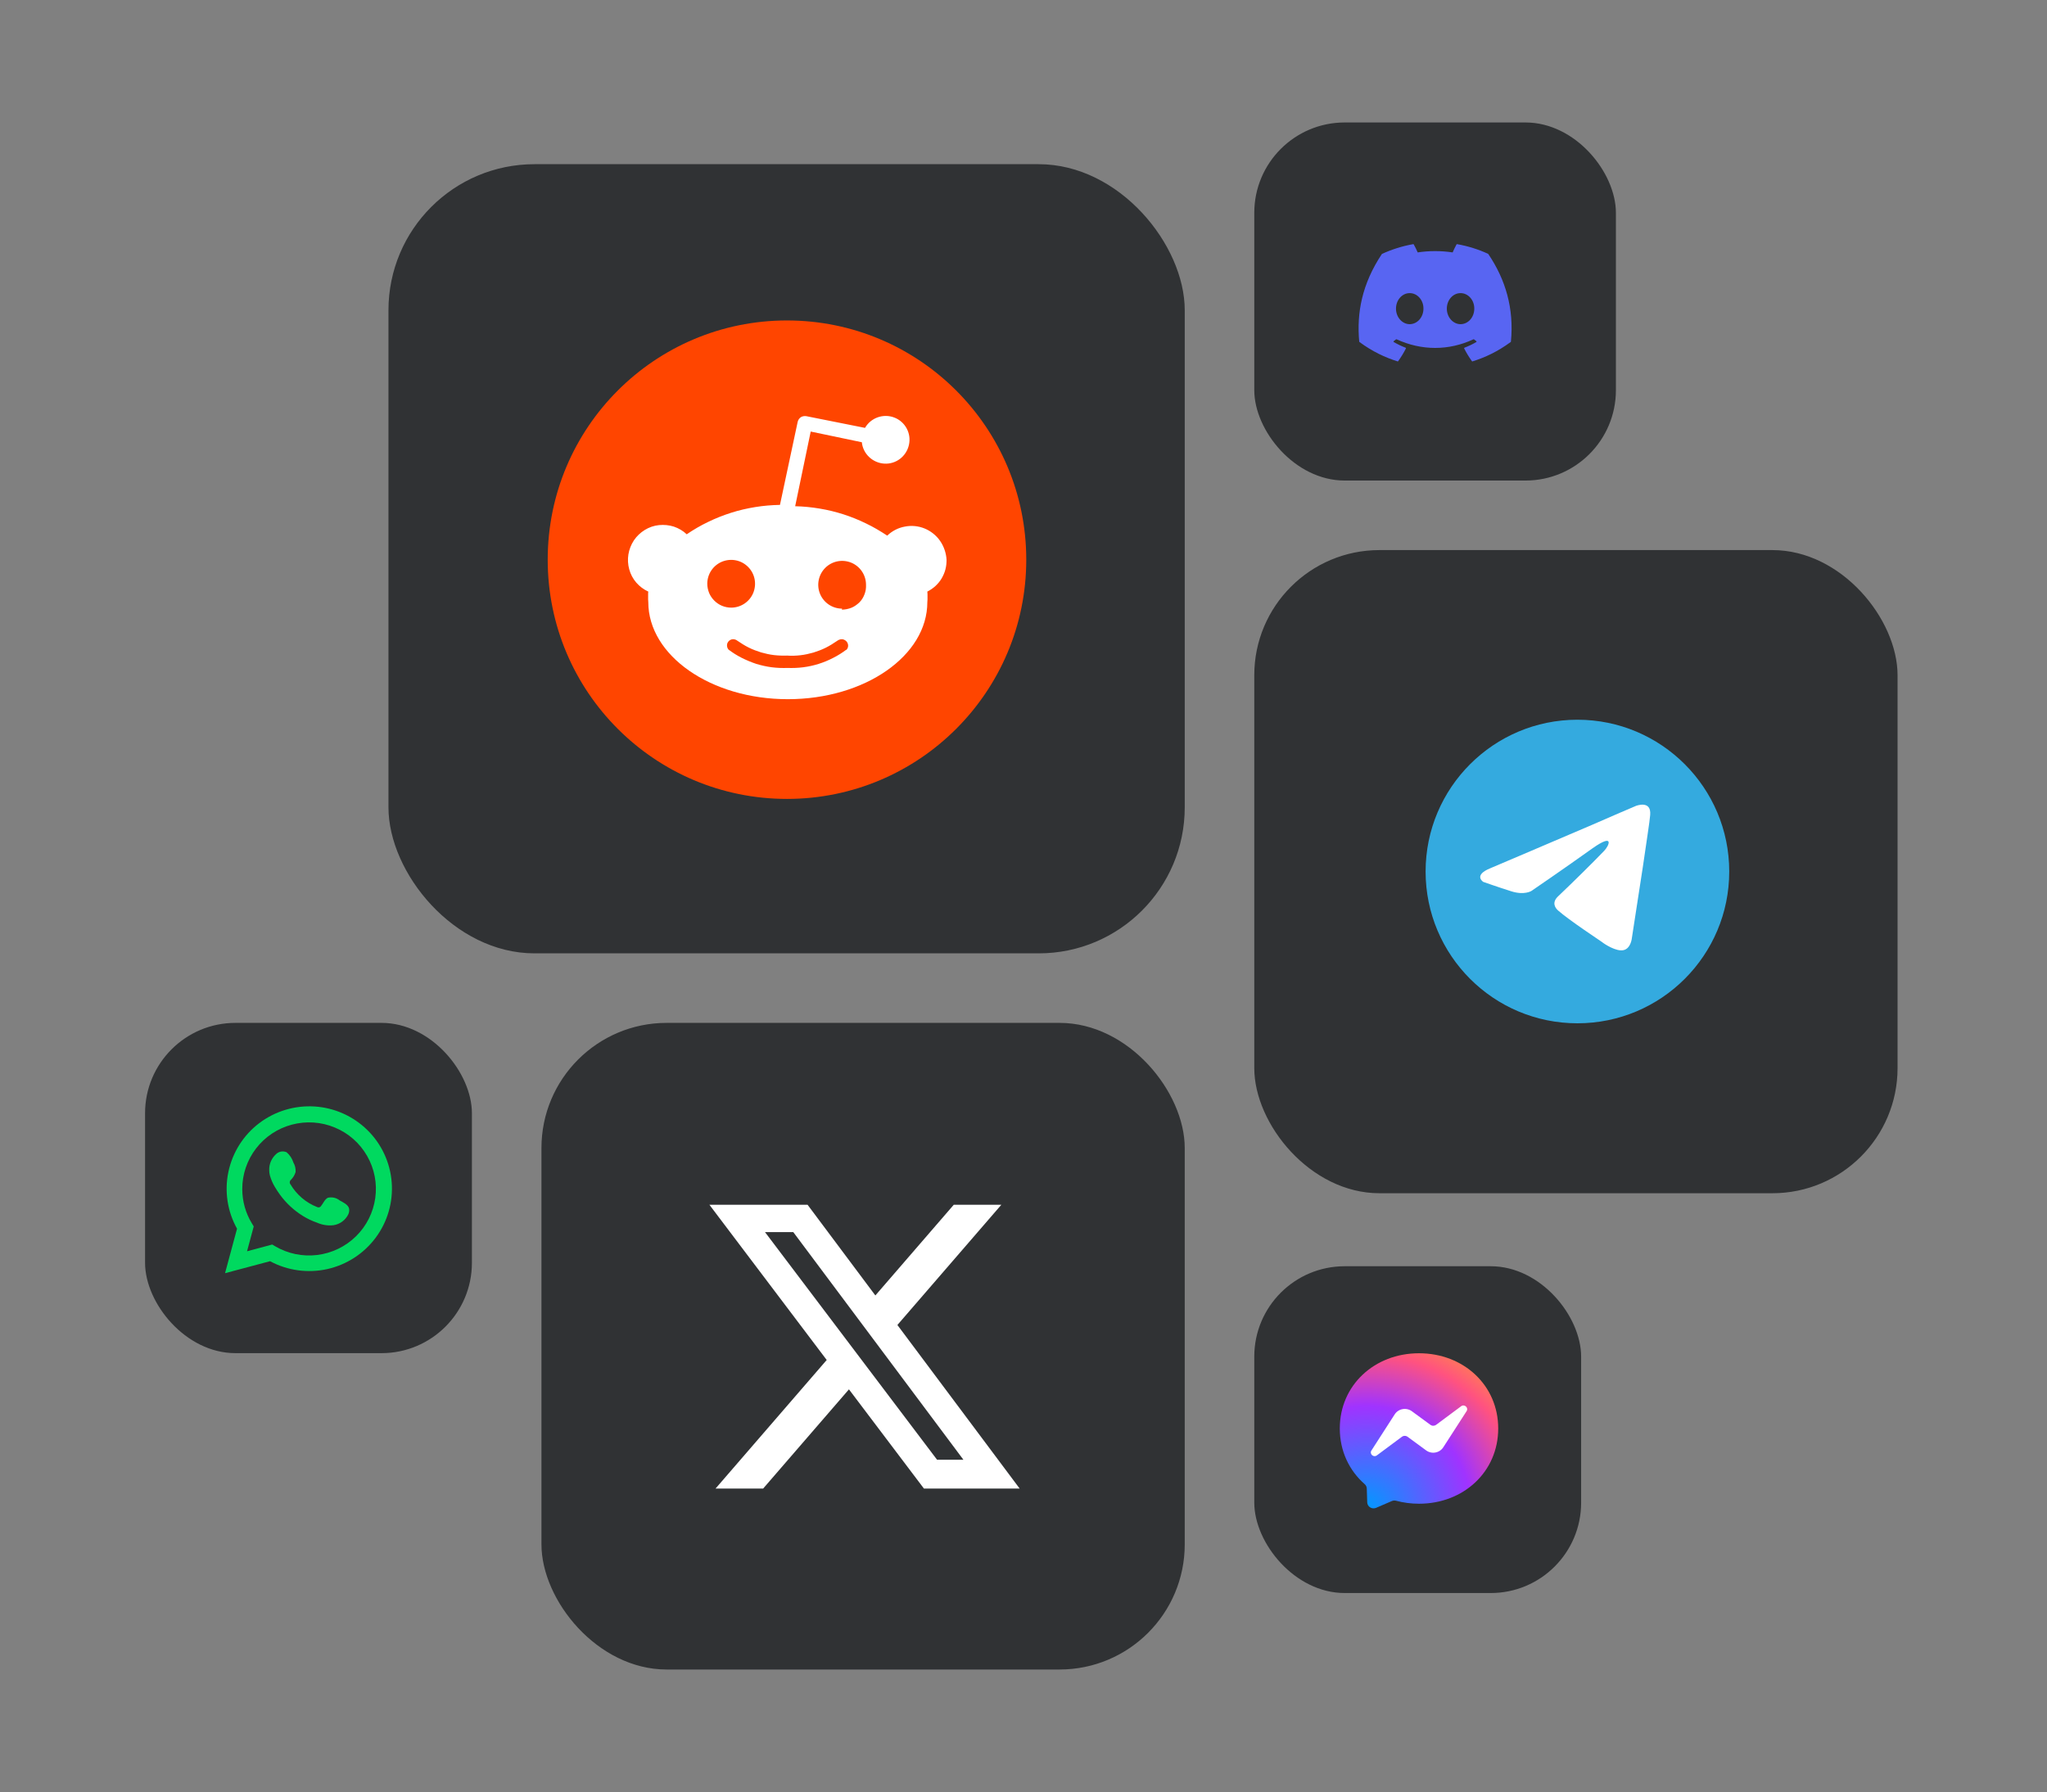
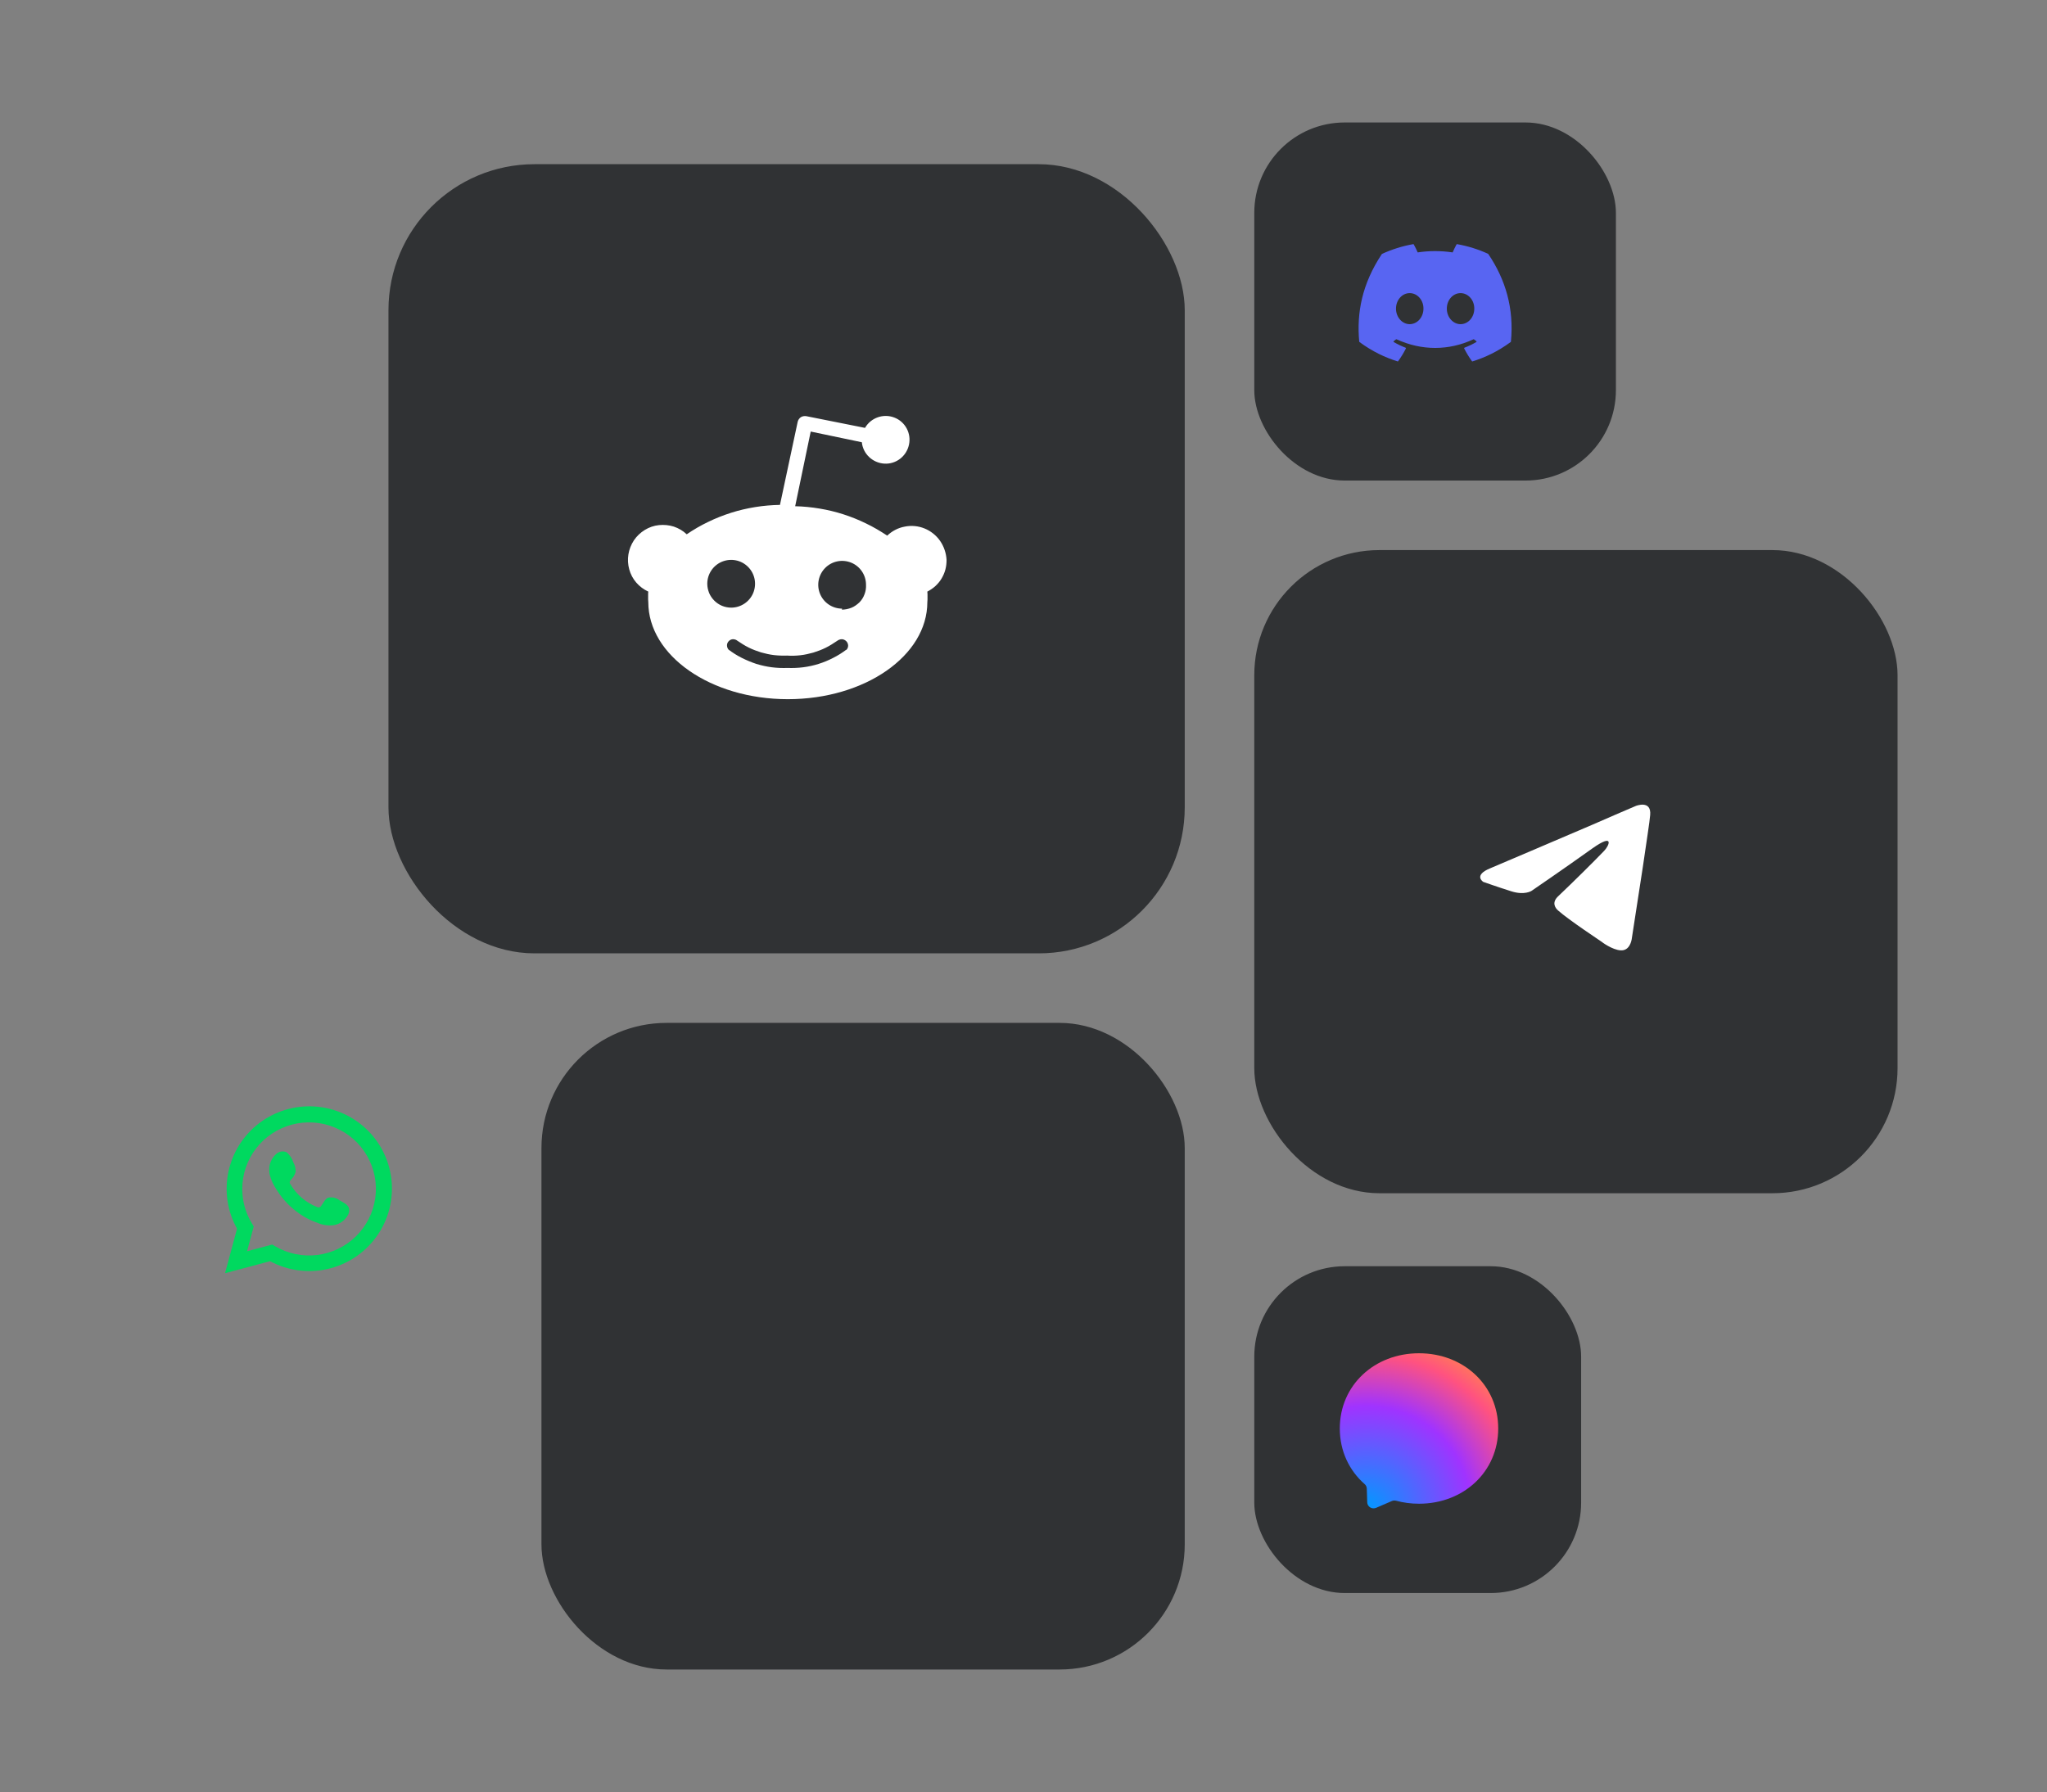
<svg xmlns="http://www.w3.org/2000/svg" width="635" height="556" viewBox="0 0 635 556" fill="none">
  <rect x="0" y="0" width="635" height="556" fill="#808080" stroke="none" />
  <rect x="389.09" y="38" width="112.18" height="111.101" rx="28.045" fill="#303234" />
  <path d="M461.686 78.82C467.045 86.742 469.697 95.692 468.705 105.995C468.705 106.031 468.687 106.085 468.651 106.103C464.591 109.098 460.657 110.921 456.778 112.13C456.742 112.13 456.724 112.13 456.687 112.13C456.651 112.112 456.633 112.094 456.615 112.076C455.713 110.813 454.901 109.495 454.197 108.106C454.161 108.016 454.197 107.926 454.27 107.889C455.569 107.402 456.796 106.807 457.969 106.121C458.059 106.067 458.077 105.923 457.987 105.868C457.734 105.688 457.481 105.49 457.247 105.291C457.211 105.255 457.139 105.255 457.084 105.273C449.416 108.846 441.007 108.846 433.23 105.273C433.176 105.255 433.122 105.255 433.068 105.291C432.833 105.49 432.581 105.688 432.328 105.868C432.238 105.941 432.256 106.067 432.346 106.121C433.537 106.807 434.764 107.402 436.045 107.889C436.135 107.926 436.171 108.016 436.135 108.106C435.432 109.495 434.62 110.813 433.717 112.076C433.681 112.13 433.609 112.148 433.555 112.13C429.694 110.921 425.76 109.098 421.7 106.103C421.664 106.085 421.646 106.031 421.646 105.995C420.816 97.081 422.512 88.077 428.665 78.82C428.683 78.802 428.701 78.784 428.737 78.766C431.769 77.377 435.017 76.348 438.391 75.753C438.445 75.753 438.517 75.771 438.553 75.825C438.968 76.565 439.455 77.521 439.78 78.315C443.353 77.774 446.98 77.774 450.625 78.315C450.949 77.557 451.419 76.583 451.834 75.825C451.852 75.789 451.87 75.771 451.906 75.771C451.942 75.753 451.96 75.753 451.996 75.753C455.388 76.348 458.636 77.377 461.65 78.766C461.65 78.784 461.668 78.802 461.686 78.82ZM441.567 95.764C441.603 93.129 439.69 90.946 437.308 90.946C434.926 90.946 433.05 93.111 433.05 95.764C433.05 98.416 434.98 100.582 437.308 100.582C439.69 100.564 441.567 98.416 441.567 95.764ZM457.337 95.764C457.373 93.129 455.46 90.946 453.079 90.946C450.697 90.946 448.82 93.111 448.82 95.764C448.82 98.416 450.751 100.582 453.079 100.582C455.479 100.564 457.337 98.416 457.337 95.764Z" fill="#5865F2" />
  <rect x="389.09" y="392.877" width="101.393" height="101.393" rx="28.045" fill="#303234" />
  <g clip-path="url(#clip0_476_21363)">
    <path d="M440.189 419.879C426.349 419.879 415.618 429.81 415.618 443.217C415.618 450.23 418.554 456.293 423.333 460.48C423.732 460.829 423.978 461.322 423.99 461.851L424.125 466.134C424.135 466.449 424.224 466.757 424.384 467.03C424.544 467.304 424.77 467.535 425.042 467.703C425.315 467.871 425.625 467.971 425.946 467.994C426.267 468.017 426.589 467.963 426.884 467.836L431.761 465.731C432.173 465.55 432.639 465.52 433.076 465.634C435.318 466.236 437.701 466.561 440.189 466.561C454.029 466.561 464.76 456.63 464.76 443.223C464.76 429.816 454.029 419.879 440.189 419.879Z" fill="url(#paint0_radial_476_21363)" />
-     <path d="M425.434 450.044L432.651 438.832C432.923 438.41 433.281 438.048 433.703 437.768C434.124 437.488 434.601 437.297 435.102 437.207C435.603 437.116 436.118 437.128 436.614 437.243C437.11 437.357 437.576 437.57 437.983 437.87L443.727 442.086C443.983 442.274 444.295 442.376 444.616 442.374C444.936 442.373 445.247 442.27 445.502 442.08L453.254 436.318C454.286 435.548 455.638 436.763 454.95 437.84L447.726 449.046C447.454 449.468 447.096 449.83 446.675 450.11C446.253 450.39 445.776 450.581 445.275 450.671C444.774 450.762 444.26 450.75 443.764 450.635C443.268 450.521 442.801 450.308 442.394 450.008L436.65 445.792C436.394 445.604 436.082 445.503 435.762 445.504C435.441 445.505 435.13 445.608 434.875 445.798L427.123 451.56C426.091 452.33 424.739 451.121 425.434 450.044Z" fill="white" />
  </g>
-   <rect x="45" y="317.371" width="101.393" height="102.472" rx="28.045" fill="#303234" />
  <path d="M69.809 395.034L73.53 381.23C70.529 375.848 69.583 369.583 70.858 363.564C72.132 357.546 75.524 352.184 80.437 348.466C85.35 344.748 91.455 342.92 97.601 343.311C103.768 343.701 109.565 346.31 113.964 350.623C118.363 354.937 121.036 360.709 121.509 366.831C121.981 372.972 120.234 379.053 116.554 384.003C112.875 388.954 107.551 392.405 101.528 393.761C95.505 395.096 89.194 394.233 83.767 391.316L69.809 395.034ZM84.445 386.14L85.309 386.653C89.235 388.974 93.84 389.94 98.382 389.385C102.925 388.831 107.16 386.797 110.408 383.613C113.677 380.409 115.773 376.239 116.41 371.719C117.048 367.2 116.143 362.599 113.882 358.655C111.621 354.691 108.106 351.589 103.871 349.843C99.657 348.076 94.97 347.768 90.55 348.939C86.131 350.11 82.225 352.698 79.43 356.334C76.654 359.949 75.133 364.386 75.154 368.946C75.154 372.726 76.202 376.423 78.176 379.648L78.71 380.532L76.634 388.235L84.445 386.14Z" fill="#00D95F" />
  <path fill-rule="evenodd" clip-rule="evenodd" d="M105.392 372.464C104.878 372.053 104.302 371.766 103.665 371.622C103.028 371.478 102.37 371.478 101.733 371.622C100.787 372.012 100.171 373.512 99.554 374.251C99.43 374.436 99.225 374.559 99.019 374.601C98.814 374.642 98.588 374.621 98.382 374.518C94.908 373.163 91.989 370.657 90.098 367.452C89.933 367.247 89.851 367 89.892 366.733C89.913 366.487 90.036 366.24 90.242 366.076C90.92 365.398 91.434 364.556 91.701 363.631C91.763 362.604 91.537 361.598 91.023 360.715C90.632 359.461 89.892 358.352 88.906 357.51C88.392 357.284 87.816 357.202 87.261 357.284C86.706 357.366 86.172 357.613 85.76 357.982C85.02 358.619 84.445 359.4 84.054 360.283C83.664 361.166 83.479 362.132 83.52 363.097C83.52 363.631 83.582 364.186 83.725 364.7C84.075 365.953 84.589 367.165 85.267 368.274C85.76 369.116 86.316 369.938 86.891 370.739C88.803 373.348 91.187 375.545 93.921 377.25C95.299 378.113 96.779 378.812 98.32 379.346C99.924 380.065 101.692 380.352 103.439 380.147C104.426 380.003 105.371 379.613 106.173 379.017C106.975 378.421 107.632 377.641 108.064 376.737C108.311 376.182 108.393 375.587 108.29 374.991C108.023 373.758 106.399 373.039 105.392 372.464Z" fill="#00D95F" />
  <rect x="389.09" y="170.675" width="199.551" height="199.551" rx="38.831" fill="#303234" />
-   <path d="M489.331 317.499C515.358 317.499 536.426 296.397 536.426 270.404C536.426 244.411 515.324 223.309 489.331 223.309C463.338 223.309 442.236 244.411 442.236 270.404C442.236 296.397 463.304 317.499 489.331 317.499Z" fill="#34AADF" />
  <path d="M462.415 269.347C462.415 269.347 485.74 259.429 493.846 255.94C496.958 254.538 507.458 250.057 507.458 250.057C507.458 250.057 512.314 248.108 511.904 252.862C511.767 254.811 510.673 261.686 509.612 269.073C508.005 279.573 506.227 291.03 506.227 291.03C506.227 291.03 505.953 294.245 503.661 294.793C501.37 295.34 497.608 292.843 496.924 292.262C496.377 291.851 486.8 285.558 483.312 282.48C482.354 281.625 481.294 279.949 483.449 278C488.305 273.383 494.119 267.637 497.608 264.011C499.215 262.336 500.857 258.402 494.085 263.156C484.509 269.997 475.069 276.427 475.069 276.427C475.069 276.427 472.915 277.829 468.879 276.563C464.843 275.298 460.123 273.622 460.123 273.622C460.123 273.622 456.874 271.57 462.415 269.347Z" fill="white" />
  <rect x="167.966" y="317.371" width="199.551" height="200.629" rx="38.831" fill="#303234" />
  <g clip-path="url(#clip1_476_21363)">
    <path d="M295.863 373.808H310.62L278.381 411.105L316.308 461.855H286.61L263.352 431.074L236.737 461.855H221.971L256.454 421.963L220.071 373.808H250.521L271.546 401.942L295.863 373.808ZM290.684 452.915H298.861L246.078 382.279H237.304L290.684 452.915Z" fill="white" />
  </g>
  <rect x="120.506" y="50.944" width="247.011" height="244.854" rx="45.303" fill="#303234" />
-   <path d="M244.13 247.88C285.13 247.88 318.356 214.655 318.356 173.654C318.356 132.654 285.13 99.428 244.13 99.428C203.129 99.428 169.904 132.654 169.904 173.654C169.904 214.655 203.129 247.88 244.13 247.88Z" fill="#FF4500" />
  <path d="M293.631 173.707C293.631 174.744 293.528 175.729 293.268 176.714C293.009 177.699 292.594 178.632 292.076 179.513C291.558 180.394 290.884 181.171 290.158 181.845C289.433 182.519 288.552 183.089 287.67 183.556C287.67 183.815 287.722 184.074 287.722 184.385C287.722 184.903 287.722 185.474 287.722 185.992C287.722 186.251 287.67 186.562 287.67 186.821C287.67 203.46 268.285 216.937 244.389 216.937C220.494 216.937 201.108 203.408 201.108 186.821C201.108 186.562 201.056 186.303 201.056 185.992C201.056 185.474 201.056 184.903 201.056 184.385C201.056 184.126 201.056 183.815 201.108 183.556C199.657 182.882 198.413 181.949 197.376 180.757C196.339 179.565 195.613 178.165 195.199 176.662C194.784 175.159 194.68 173.552 194.94 171.997C195.199 170.442 195.769 168.991 196.65 167.643C197.531 166.347 198.672 165.258 200.02 164.429C201.367 163.6 202.87 163.081 204.425 162.926C205.98 162.77 207.587 162.926 209.039 163.392C210.542 163.911 211.889 164.688 213.03 165.777C215.155 164.325 217.384 163.03 219.664 161.941C221.997 160.801 224.381 159.868 226.818 159.09C229.254 158.313 231.742 157.743 234.282 157.328C236.821 156.913 239.361 156.706 241.953 156.654L247.447 130.893C247.499 130.582 247.655 130.323 247.81 130.063C247.966 129.804 248.225 129.597 248.432 129.441C248.691 129.286 248.951 129.182 249.262 129.13C249.573 129.079 249.884 129.079 250.143 129.13L268.336 132.759C270.151 129.597 274.038 128.249 277.407 129.545C280.828 130.841 282.746 134.469 281.969 137.994C281.191 141.57 277.977 144.058 274.349 143.851C270.721 143.644 267.714 140.845 267.352 137.216L251.49 133.899L246.67 157.069C249.21 157.121 251.749 157.38 254.237 157.794C259.265 158.624 264.086 160.179 268.647 162.408C270.928 163.496 273.105 164.792 275.23 166.191C276.733 164.74 278.651 163.755 280.673 163.392C282.746 162.978 284.871 163.185 286.789 163.963C288.707 164.74 290.418 166.088 291.61 167.798C292.802 169.509 293.528 171.634 293.631 173.707ZM219.975 183.97C220.338 184.852 220.908 185.681 221.582 186.355C222.256 187.029 223.086 187.599 223.967 187.962C224.848 188.324 225.833 188.532 226.818 188.532C229.824 188.532 232.519 186.718 233.66 183.97C234.8 181.171 234.178 178.01 232.053 175.884C229.928 173.759 226.766 173.137 223.967 174.278C221.22 175.418 219.405 178.113 219.405 181.12C219.405 182.104 219.613 183.037 219.975 183.97ZM262.479 201.749C262.842 201.387 263.101 200.868 263.101 200.35C263.101 199.832 262.894 199.313 262.531 198.95C262.168 198.588 261.65 198.328 261.131 198.328C260.613 198.328 260.095 198.536 259.68 198.847C258.54 199.624 257.399 200.35 256.155 200.972C254.911 201.594 253.616 202.06 252.32 202.475C251.024 202.838 249.676 203.149 248.277 203.304C246.929 203.46 245.529 203.512 244.182 203.408C242.834 203.46 241.435 203.408 240.087 203.253C238.739 203.097 237.392 202.786 236.096 202.423C234.8 202.009 233.504 201.542 232.26 200.92C231.016 200.298 229.876 199.572 228.735 198.795C228.373 198.484 227.854 198.328 227.388 198.328C226.869 198.328 226.403 198.588 226.092 198.899C225.729 199.261 225.522 199.728 225.522 200.194C225.522 200.713 225.677 201.179 225.988 201.542C227.284 202.527 228.684 203.408 230.135 204.134C231.586 204.859 233.089 205.481 234.644 206C236.2 206.466 237.806 206.829 239.413 207.036C241.02 207.244 242.679 207.296 244.285 207.244C245.892 207.296 247.551 207.244 249.158 207.036C252.423 206.622 255.533 205.637 258.436 204.134C259.887 203.408 261.287 202.527 262.583 201.542L262.479 201.749ZM261.131 189.154C262.116 189.154 263.153 188.946 264.086 188.584C265.019 188.221 265.848 187.599 266.574 186.925C267.3 186.199 267.818 185.37 268.181 184.385C268.544 183.452 268.699 182.467 268.647 181.431C268.647 178.424 266.833 175.729 264.086 174.589C261.287 173.448 258.125 174.07 256 176.195C253.875 178.321 253.253 181.534 254.393 184.281C255.533 187.029 258.229 188.843 261.235 188.843L261.131 189.154Z" fill="white" />
  <defs>
    <radialGradient id="paint0_radial_476_21363" cx="0" cy="0" r="1" gradientUnits="userSpaceOnUse" gradientTransform="translate(423.849 467.998) scale(54.057 52.931)">
      <stop stop-color="#0099FF" />
      <stop offset="0.6" stop-color="#A033FF" />
      <stop offset="0.9" stop-color="#FF5280" />
      <stop offset="1" stop-color="#FF7061" />
    </radialGradient>
    <clipPath id="clip0_476_21363">
      <rect width="49.143" height="48.119" fill="white" transform="translate(415.618 419.879)" />
    </clipPath>
    <clipPath id="clip1_476_21363">
-       <rect width="96.238" height="88.047" fill="white" transform="translate(220.071 373.808)" />
-     </clipPath>
+       </clipPath>
  </defs>
</svg>